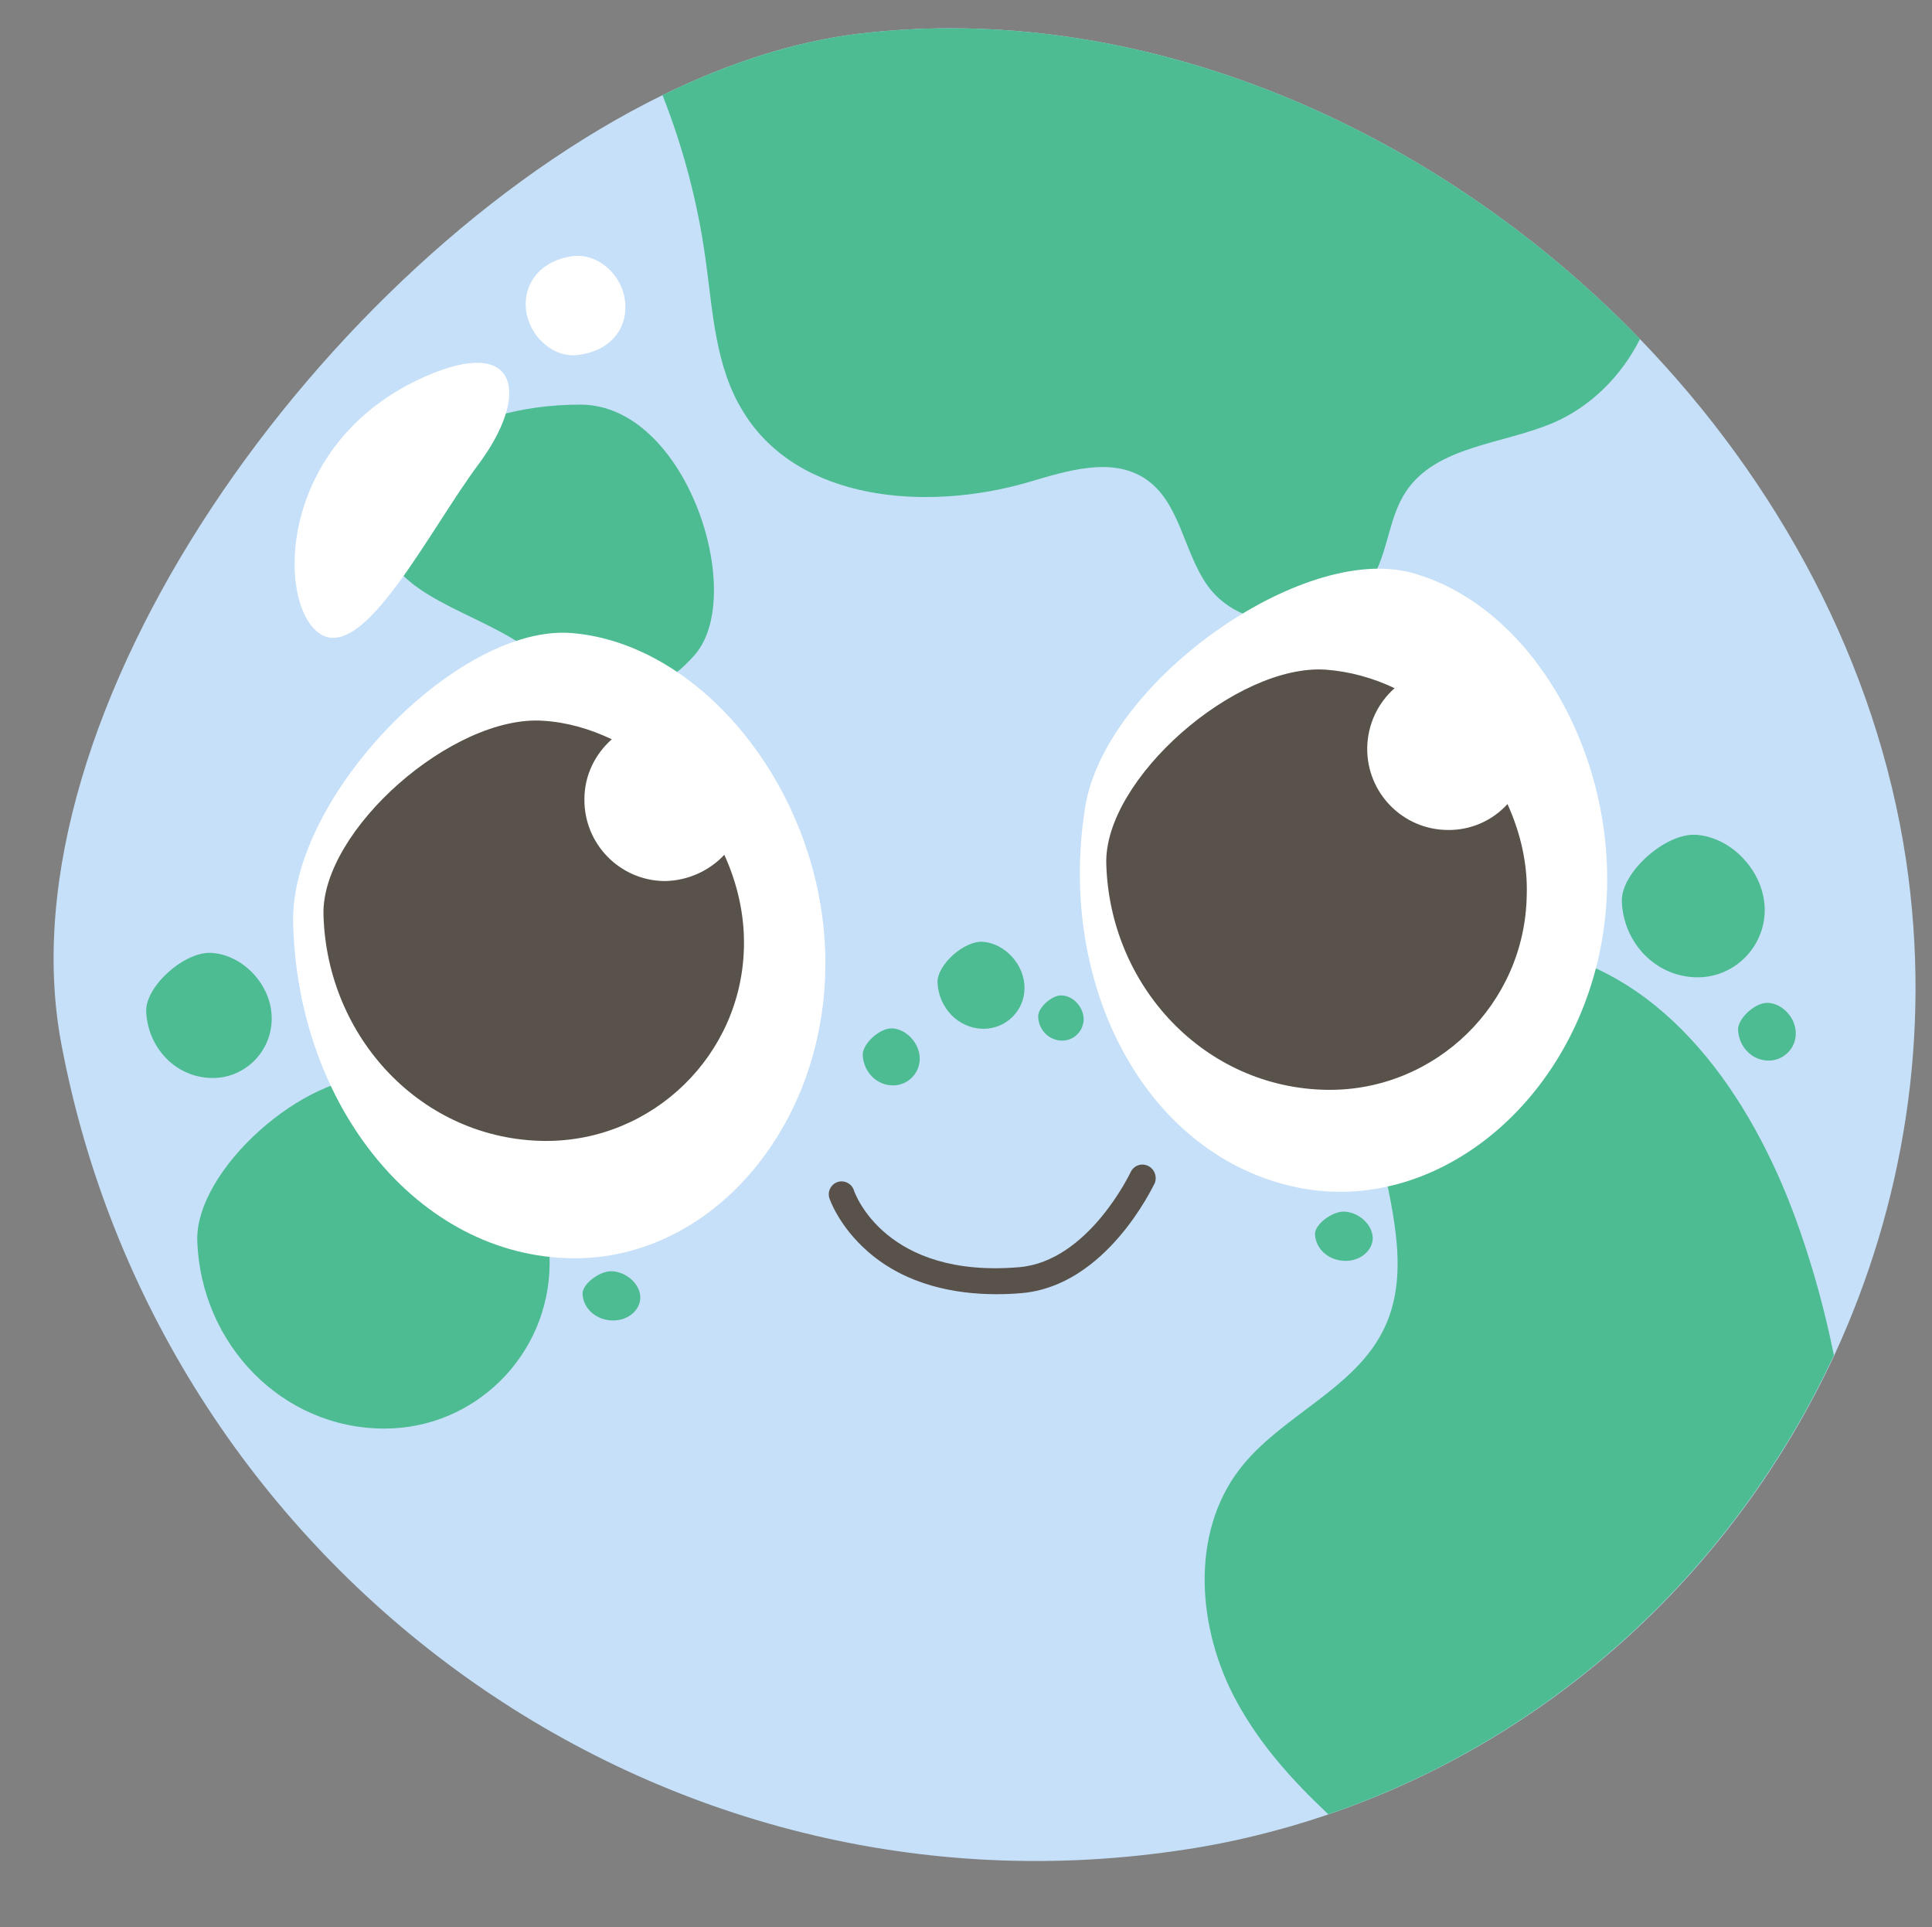
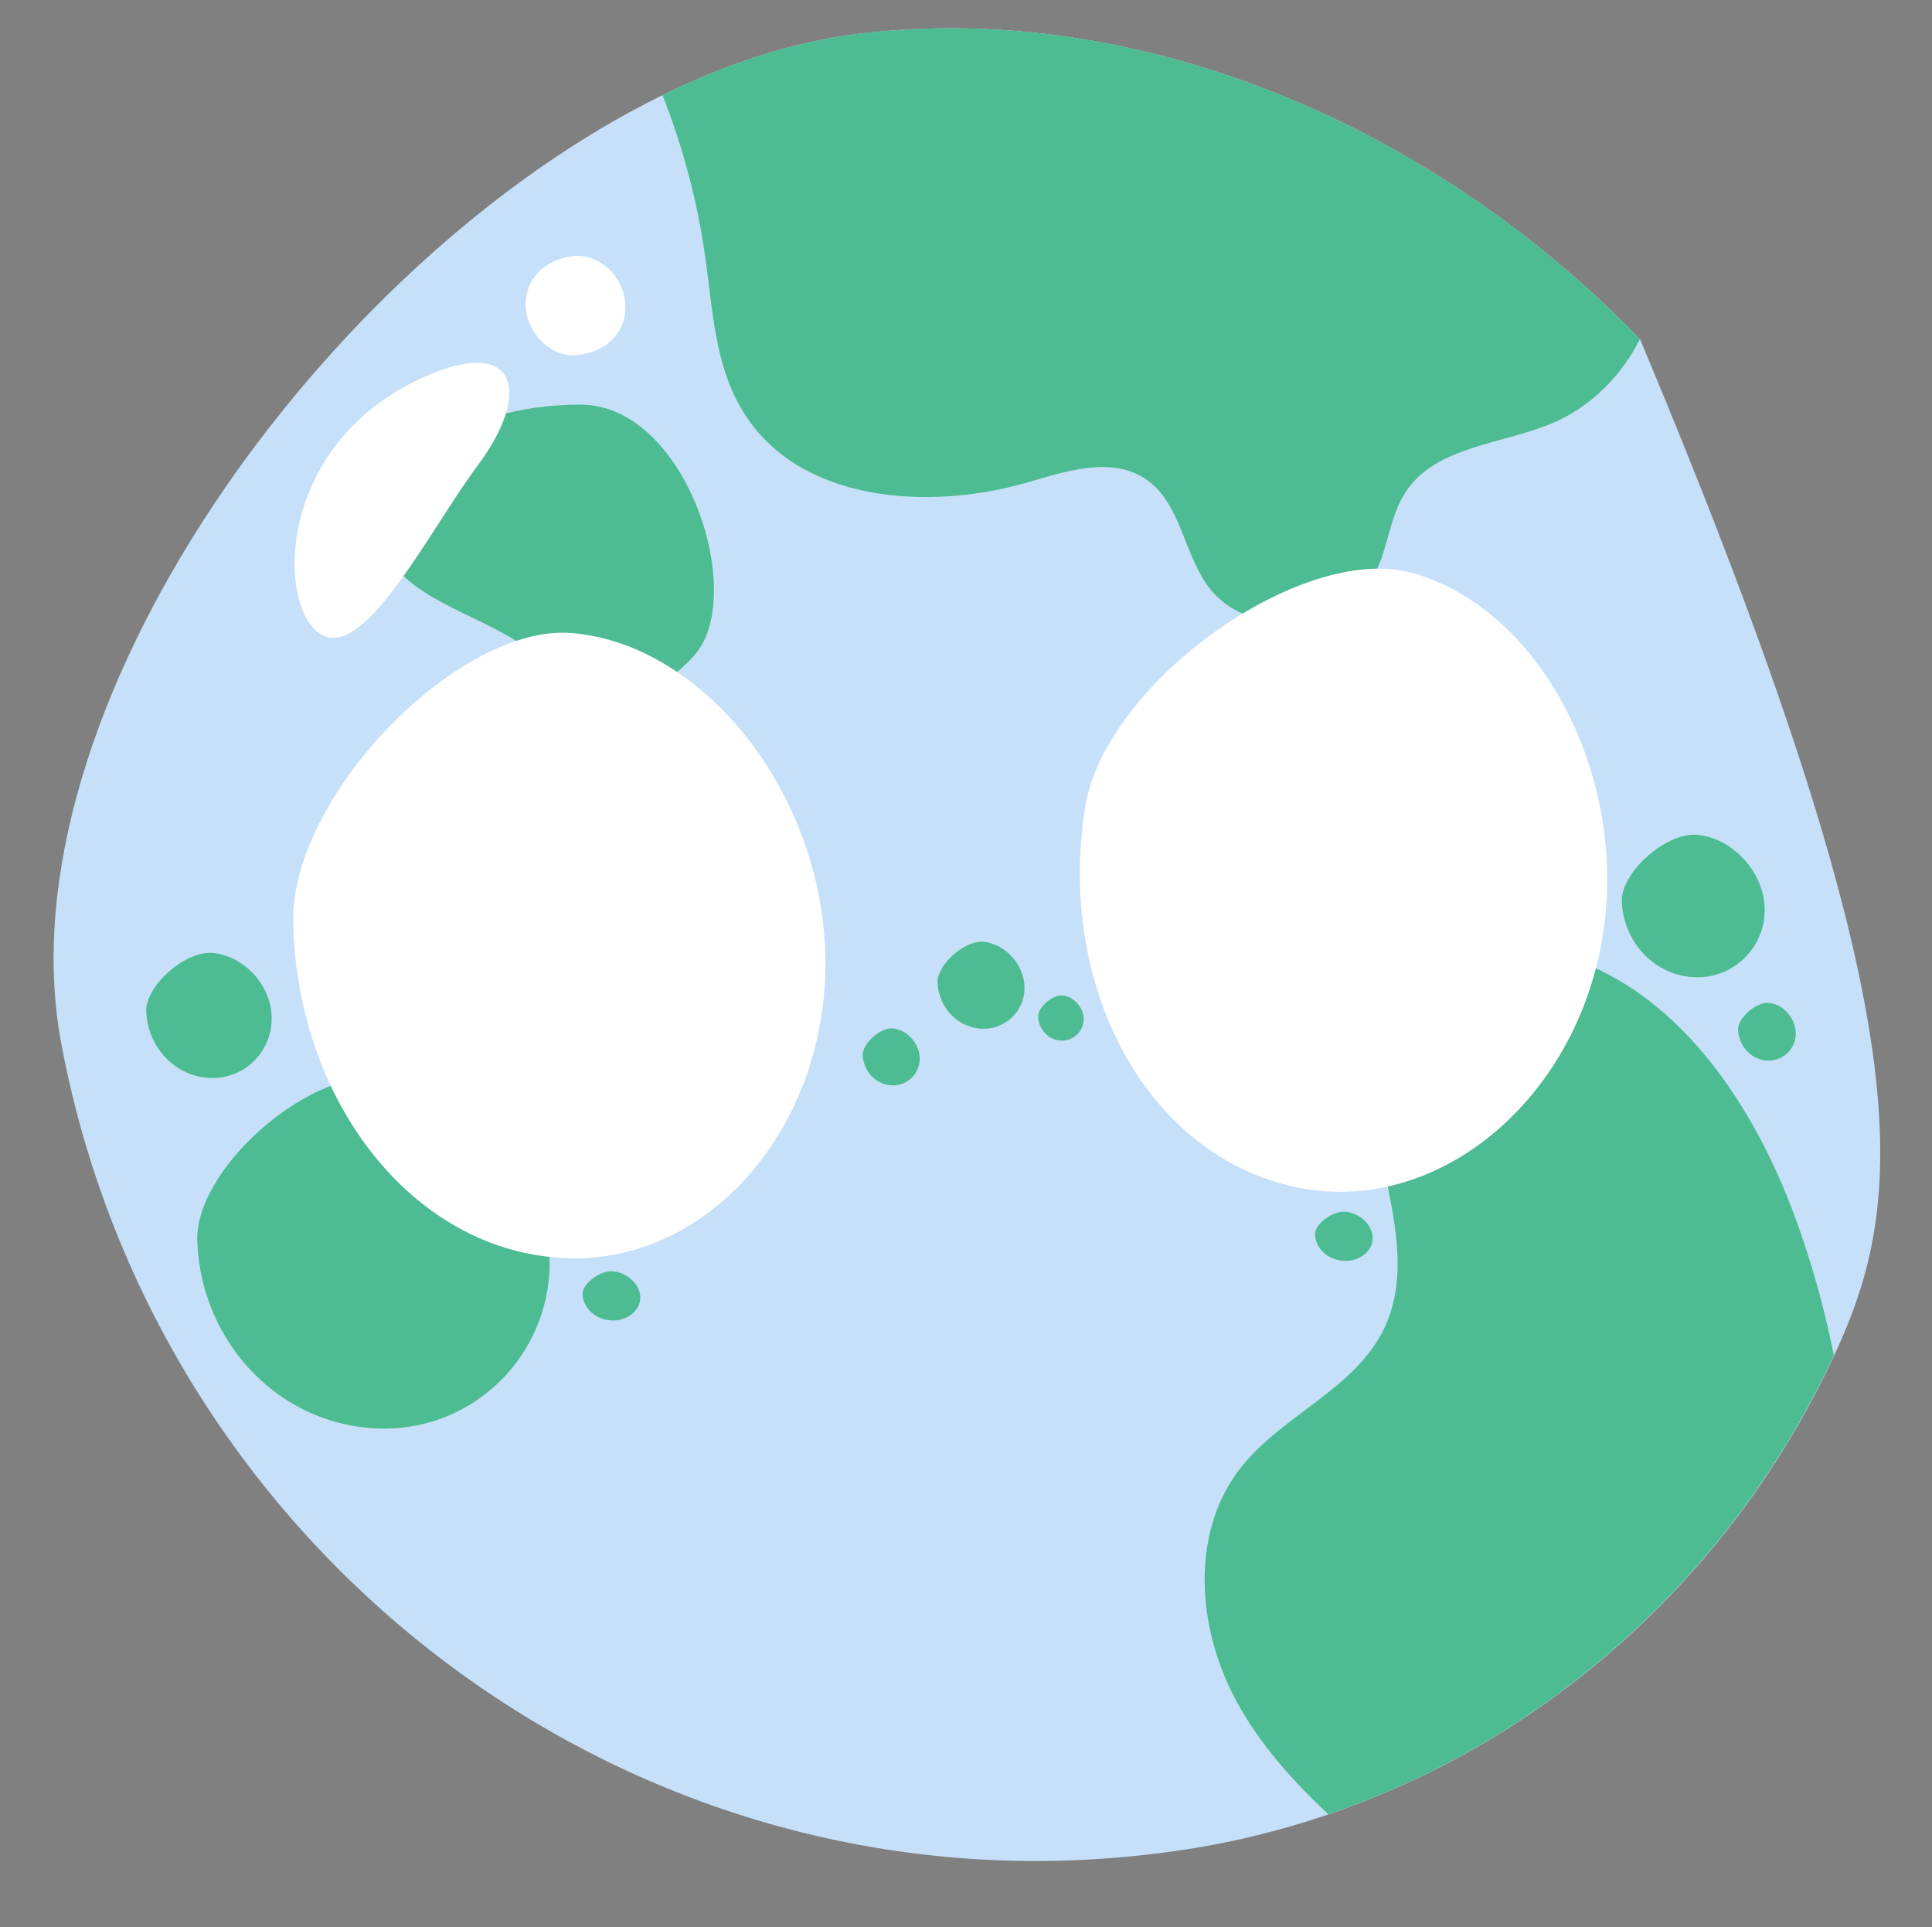
<svg xmlns="http://www.w3.org/2000/svg" height="520.6" preserveAspectRatio="xMidYMid meet" version="1.0" viewBox="-14.5 -7.6 522.0 520.6" width="522.0" zoomAndPan="magnify">
  <rect x="-14.5" y="-7.6" width="522.0" height="520.6" fill="#808080" stroke="none" />
  <g id="change1_1">
-     <path d="M481.1,358.5c-26.6,57.3-75.4,103.1-136.6,124c-13.2,4.5-27.1,7.9-41.4,9.9C159.8,513,28.1,414,2,274 C-14.5,185,72.9,63,164.5,18.1c17.8-8.7,35.7-14.5,53.1-16.6c76.1-9.1,155.4,25,211,82.5c37.2,38.5,63.9,87.4,71.9,140.8 C507.5,271.9,499.8,318,481.1,358.5z" fill="#c6e0f9" />
+     <path d="M481.1,358.5c-26.6,57.3-75.4,103.1-136.6,124c-13.2,4.5-27.1,7.9-41.4,9.9C159.8,513,28.1,414,2,274 C-14.5,185,72.9,63,164.5,18.1c17.8-8.7,35.7-14.5,53.1-16.6c76.1-9.1,155.4,25,211,82.5C507.5,271.9,499.8,318,481.1,358.5z" fill="#c6e0f9" />
  </g>
  <g id="change2_1">
    <path d="M176.1,62.2c-2.1-15.1-6-29.9-11.6-44.1c17.8-8.7,35.7-14.5,53.1-16.6c76.1-9.1,155.4,25,211,82.5 c-5,9.9-13.2,18.2-23.4,22.6c-13.8,5.9-31.7,6.2-39.9,18.7c-4.3,6.5-4.7,14.9-8.2,21.8c-8.2,16.3-34.9,18.2-45.4,3.4 c-6.5-9.2-7.4-22.6-16.8-28.8c-9.1-6-21.2-2.1-31.7,1c-27.3,7.9-62.1,5.2-76.9-19.1C178.7,91.4,178.1,76.4,176.1,62.2z M404.1,249.6 c-15.1-3.6-33.2-0.8-42.4,11.8c-18.1,24.8,11,61.8-2.1,89.6c-7.8,16.7-28,23.7-39.2,38.3c-13.4,17.5-11.4,43.1-0.9,62.5 c6.3,11.7,15.2,21.6,24.9,30.7c61.2-20.9,110-66.8,136.6-124c-2.3-11.3-5.3-22.5-9.1-33.4C460.4,291.7,438.5,257.9,404.1,249.6z M142.3,101.7c-33.1,0-55,17.8-53.5,34.9c1.6,17.1,26.4,20.9,40.3,31.8s30.2,17.1,44.2,0.8S171,101.7,142.3,101.7z M150.9,335.8 c-3.3-0.2-8.2,3.5-8,6.2c0.2,3.9,3.7,7.1,8.3,7.1c4,0,7.3-2.8,7.3-6.2C158.5,339.3,154.8,336,150.9,335.8z M88.1,283.3 c-20.4-1.2-50,25.3-49.3,44.4c1,27.7,22.8,50.6,50.6,50.6c24.5,0,44.4-19.9,44.6-44.4C134.2,308.1,112,284.7,88.1,283.3z M42.6,249.8c-7.3-0.4-17.8,9-17.6,15.8c0.4,9.9,8.1,18,18,18c8.7,0,15.8-7.1,15.9-15.8C59.1,258.6,51.2,250.3,42.6,249.8z M443.7,217.9c-8.3-0.5-20.3,10.3-20,18c0.4,11.2,9.2,20.5,20.5,20.5c9.9,0,18-8.1,18.1-18C462.4,228,453.4,218.5,443.7,217.9z M226.6,270.2c-3.3-0.2-8.1,4.1-8,7.2c0.2,4.5,3.7,8.2,8.2,8.2c3.9,0,7.2-3.2,7.2-7.2C234,274.2,230.4,270.4,226.6,270.2z M251,246.8c-5-0.3-12.3,6.2-12.2,11c0.3,6.8,5.6,12.5,12.5,12.5c6,0,11-4.9,11-10.9C262.4,252.9,256.9,247.2,251,246.8z M272.4,261.3c-2.6-0.2-6.5,3.3-6.4,5.7c0.1,3.6,2.9,6.5,6.5,6.5c3.2,0,5.7-2.6,5.8-5.7C278.3,264.5,275.5,261.4,272.4,261.3z M463.2,263.3c-3.3-0.2-8.2,4.1-8.1,7.3c0.2,4.5,3.7,8.3,8.3,8.3c4,0,7.3-3.3,7.3-7.3C470.7,267.3,467.1,263.5,463.2,263.3z M348.8,319.7c-3.3-0.2-8.2,3.5-8,6.2c0.2,3.9,3.7,7.1,8.3,7.1c4,0,7.3-2.8,7.3-6.2C356.3,323.2,352.7,319.9,348.8,319.7z" fill="#4dbc92" />
  </g>
  <g id="change3_1">
    <path d="M208.5,254.1c-0.7,43.5-31.2,78.5-68.2,78.2c-42-0.4-74.5-41.4-75.6-90.7c-0.7-34,44.5-80.6,75.2-78.2 C176.1,166.3,209.2,208.1,208.5,254.1z M366.8,147.1c-29.8-8-82.7,29.8-88.1,63.3c-7.8,48.7,16.8,94.9,58,102.9 c36.3,7,72.7-22,81.2-64.6C426.9,203.6,401.8,156.5,366.8,147.1z M102.8,93.1c-42.5,16.9-42.9,62.2-31,70.4s29.5-27.6,43-45.7 S126,83.9,102.8,93.1z M140.2,61.6c-7.9,1-13.3,6.7-12.6,14.3c0.8,7.3,7.3,13.2,14,12.4c9.1-1.1,13.5-7.4,12.8-14.3 C153.7,66.6,147,60.7,140.2,61.6z" fill="#fff" />
  </g>
  <g id="change4_1">
-     <path d="M181.2,223.3c3.5,7.7,5.5,16.2,5.3,24.8c-0.5,29.2-24.6,52.7-53.8,52.5c-33.2-0.3-58.9-27.9-59.8-61.1 c-0.6-22.8,35-54.1,59.4-52.4c6.4,0.4,12.6,2.2,18.5,5c-4.5,4-7.4,9.7-7.4,16.2c-0.1,12.1,9.6,22,21.7,22.1 C171.4,230.3,177.2,227.6,181.2,223.3z M392.8,209.6c-4,4.4-9.8,7.1-16.2,7c-12.1-0.1-21.8-10-21.7-22.1c0.1-6.5,2.9-12.2,7.4-16.2 c-5.9-2.8-12.1-4.5-18.5-5c-24.3-1.7-60,29.6-59.4,52.4c0.9,33.1,26.6,60.7,59.8,61.1c29.2,0.3,53.3-23.2,53.8-52.5 C398.3,225.8,396.3,217.3,392.8,209.6z M295.6,307.3c-1.8-0.8-3.8,0-4.6,1.7c-0.1,0.2-11.4,24.1-30.1,25.7 c-36.1,3.1-44.4-19.8-44.7-20.8c-0.6-1.8-2.6-2.8-4.4-2.2c-1.8,0.6-2.8,2.6-2.2,4.4c0.1,0.3,2.6,7.6,10.4,14.4 c10.4,9.1,23.7,11.5,34.7,11.5c2.4,0,4.7-0.1,6.9-0.3c22.8-2,35.3-28.6,35.9-29.7C298.2,310.2,297.4,308.1,295.6,307.3z" fill="#59524b" />
-   </g>
+     </g>
</svg>